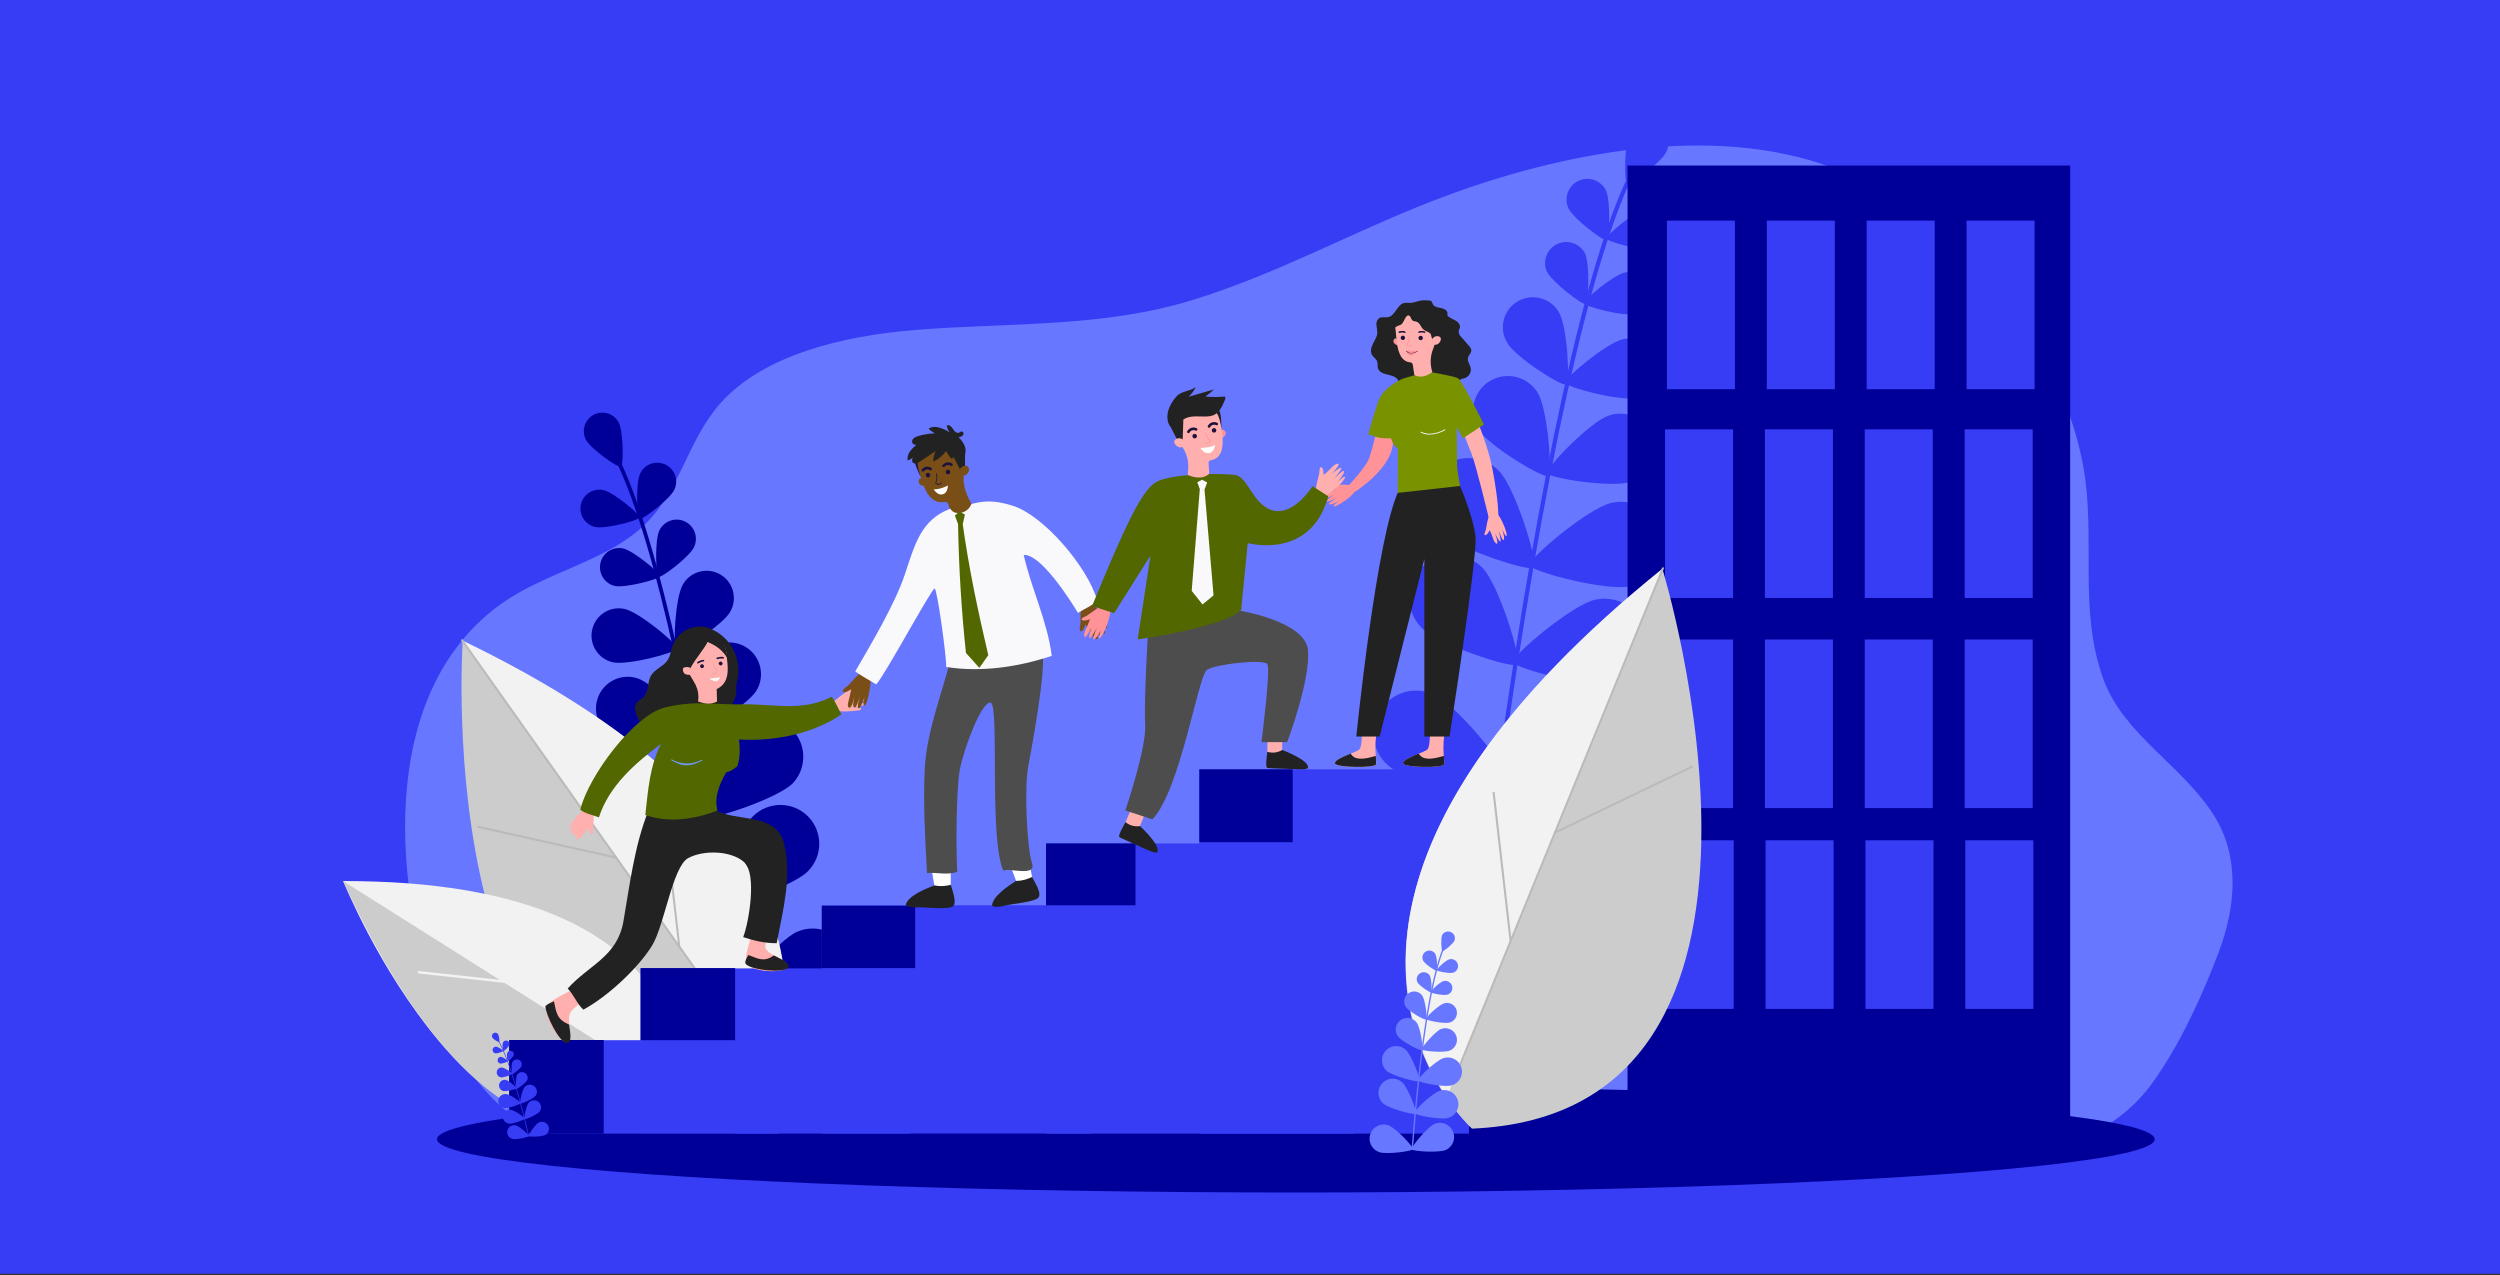
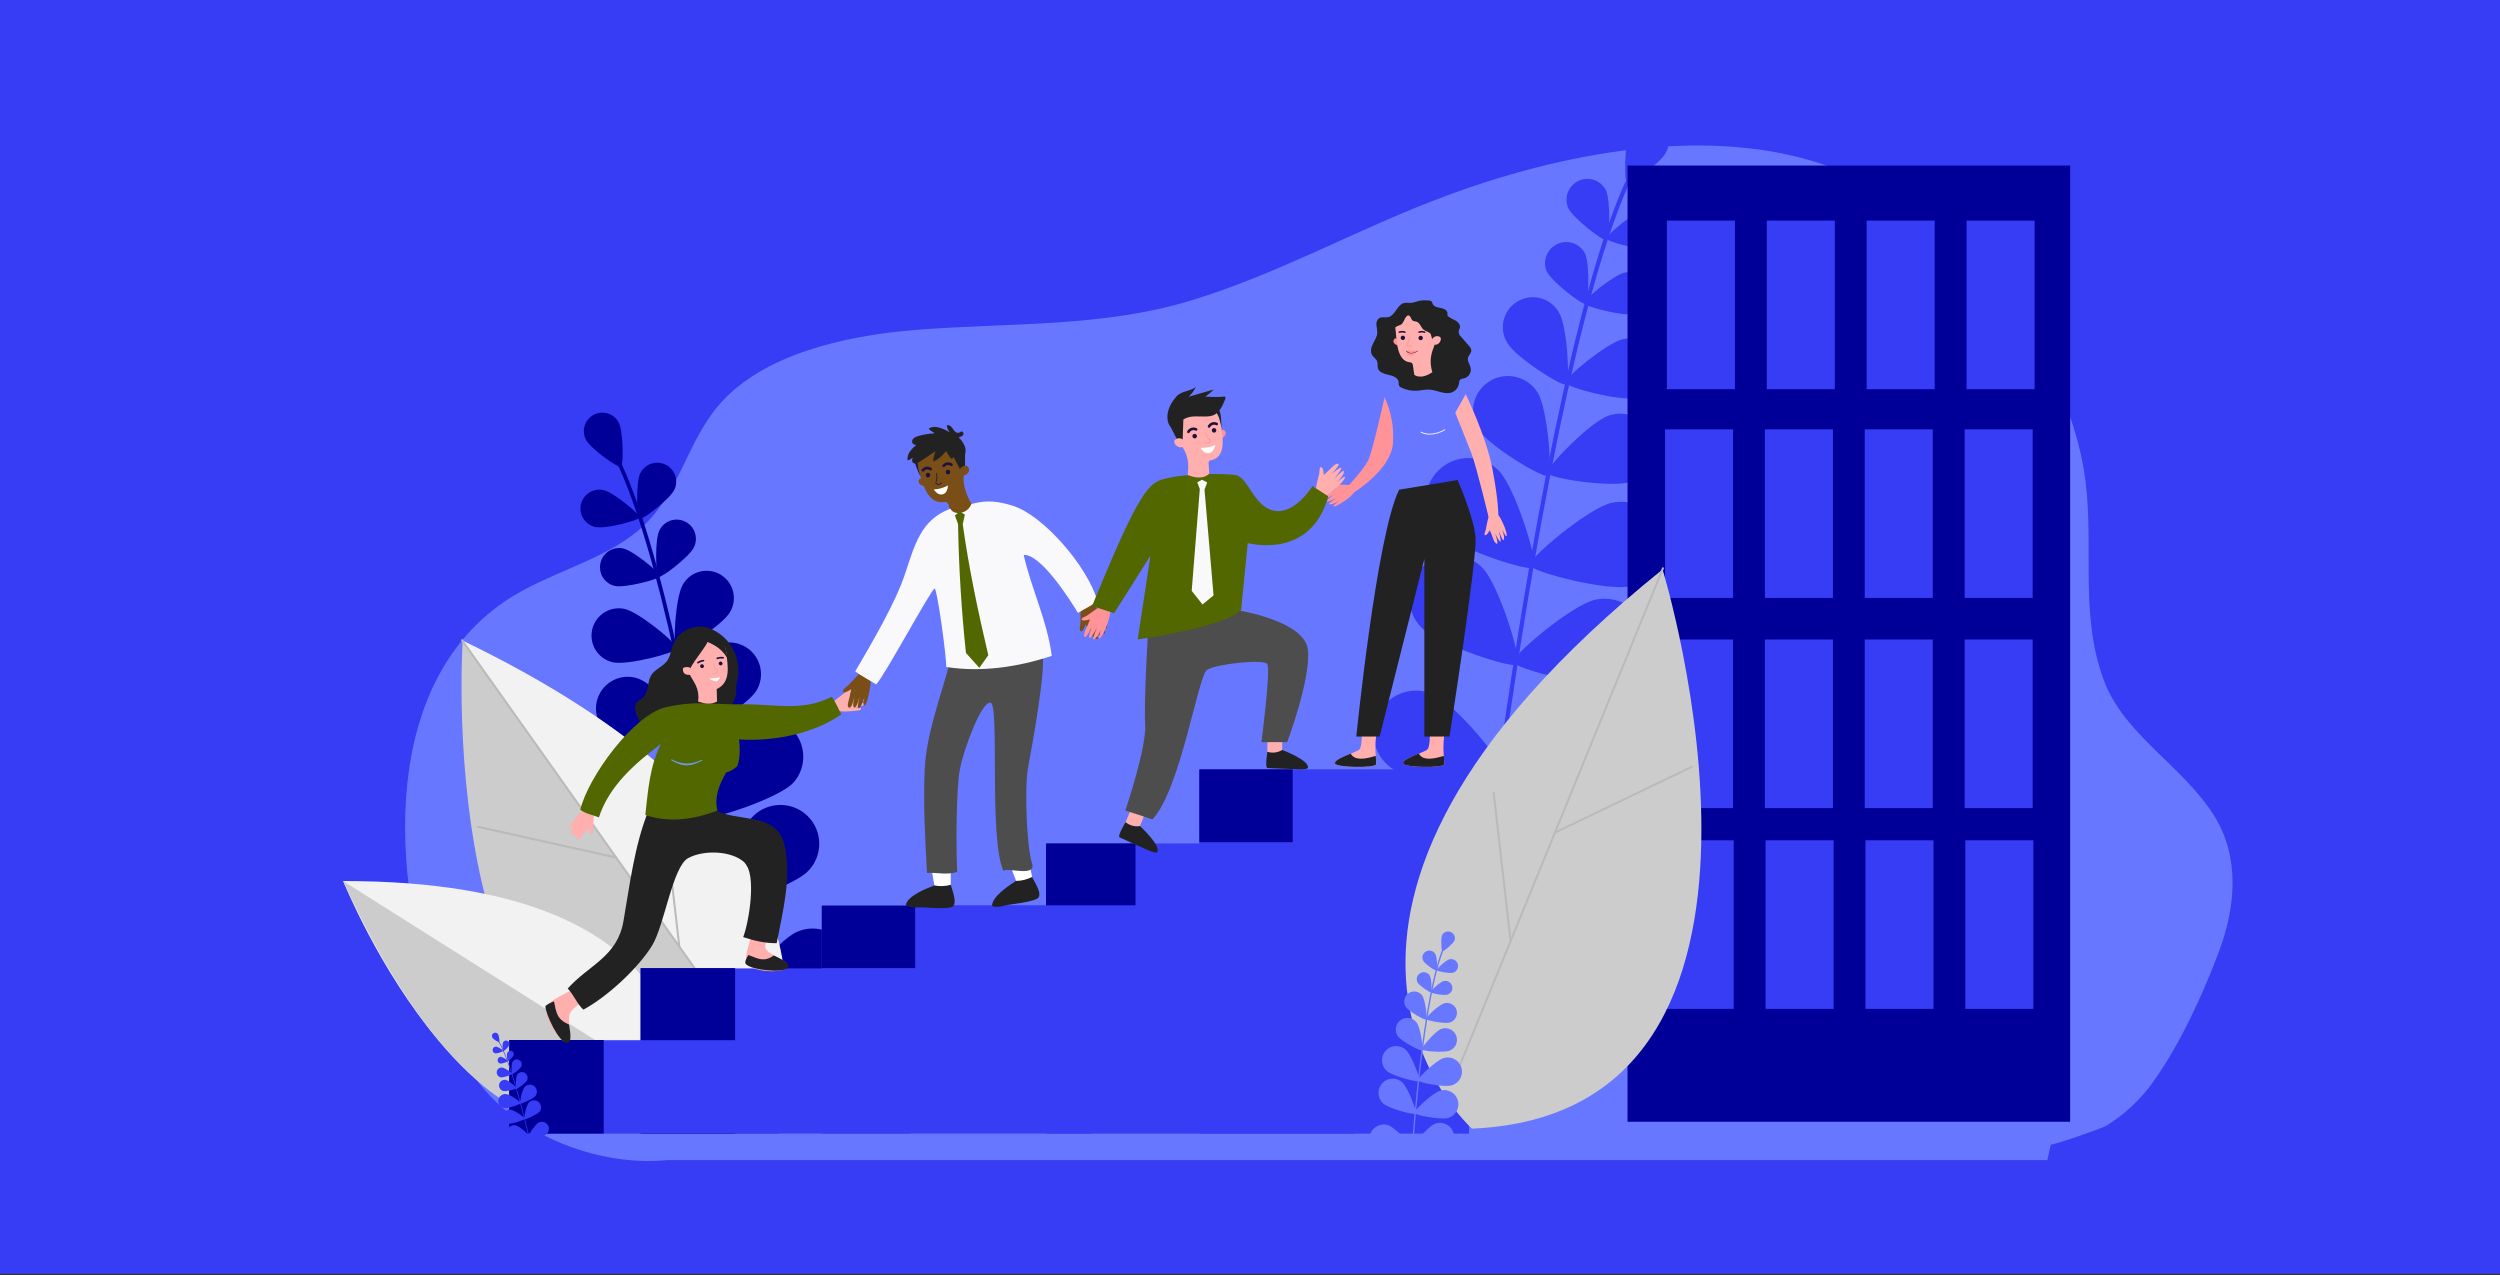
<svg xmlns="http://www.w3.org/2000/svg" version="1.1" x="0px" y="0px" viewBox="0 0 5000 2550.6" style="enable-background:new 0 0 5000 2550.6;" xml:space="preserve">
  <rect x="0" y="0" width="5000" height="2550.6" fill="#333333" stroke="none" />
  <style type="text/css">
	.st0{fill:#373CF5;}
	.st1{fill:#6877FF;}
	.st2{fill:#000099;}
	.st3{fill:#CCCCCC;}
	.st4{fill:#F2F2F2;}
	.st5{fill:#BABABA;}
	.st6{fill:#FF9398;}
	.st7{fill:#222222;}
	.st8{fill:#FFAFAD;}
	.st9{fill:#526700;}
	.st10{fill:#1E123D;}
	.st11{fill:#F9F9FB;}
	.st12{fill:#6E9AF4;}
	.st13{fill:#EDA2A2;}
	.st14{fill:#799200;}
	.st15{fill:#250537;}
	.st16{fill:#7A4F17;}
	.st17{fill:#FFFFFF;}
	.st18{fill:#4D4D4D;}
	.st19{display:none;}
	.st20{display:inline;}
	.st21{fill:none;stroke:#000000;stroke-width:6;stroke-linejoin:round;stroke-miterlimit:10;}
</style>
  <g id="Calque_3">
    <rect class="st0" width="5000" height="2547.5" />
    <g id="Calque_14">
      <path class="st1" d="M4101.6,2288.9c-0.8,3.6,101.3-31.7,110.8-37.3c36.6-22.5,68.4-52.1,93.4-87.1    c55.5-77.7,99.6-175.2,131.8-260.5c33.7-89.6,43-189.8-9.9-273.5c-62.4-98.9-179.4-160.8-220.1-270    c-51.8-139-15.4-284.5-40.8-426.1c-26.6-148.8-108.1-290.4-223.8-410c-78.9-81.5-176.6-155.3-297-195.7    c-248.2-83.2-554.1-15.3-784,74.4c-161.2,62.9-309.6,145.6-477.8,197.2c-180.2,55.3-364.6,44.4-553.6,59.6    c-147.9,11.9-304.5,51-389.4,146.2c-68.7,77-80.6,180.5-160.2,251c-72.7,64.5-188.1,88.9-271.1,145.4    c-266.4,181.1-219.9,601.7-125.4,832.7c28.3,69.1,66.5,137.7,131.6,189.5c81.2,64.7,203.5,106.9,318.7,95.5h2759.8L4101.6,2288.9z    " />
-       <ellipse class="st2" cx="2591.7" cy="2278.4" rx="1717.7" ry="106.6" />
      <path class="st2" d="M1473,2004.5h0.5c2-0.3,3.5-2.1,3.2-4.1c0,0,0-0.1,0-0.1c-75.3-538.1-160.1-922.9-238.7-1083.4    c-1.7-3.6-3-6.2-3.4-7.4c-0.7-2-2.8-3-4.8-2.4c-2,0.7-3,2.8-2.4,4.8c0,0,0,0,0,0c0.6,1.7,1.8,4.2,3.8,8.3    c78.2,159.8,162.7,543.8,238.1,1081.1C1469.8,2003.1,1471.2,2004.4,1473,2004.5z" />
      <path class="st2" d="M1171.9,879.5c9.4,18.1,64.9,57.2,70.1,54.3c5.2-2.9,4.9-70.6-4.5-88.7c-9.5-18.1-31.9-25.1-50-15.6    C1169.4,839.1,1162.4,861.4,1171.9,879.5z" />
      <path class="st2" d="M1280.4,947c-9.1,18.8-6.8,88.3-1.4,90.9c5.4,2.6,60.7-39.5,69.7-58.4c9-18.9,1-41.4-17.9-50.4    C1311.9,920.1,1289.3,928.1,1280.4,947L1280.4,947L1280.4,947z" />
      <path class="st2" d="M1190.5,1054c20.4,4.5,87.6-13.3,88.8-19.1c1.3-5.8-52.1-50.3-72.4-54.7c-20.4-4.5-40.6,8.4-45.1,28.8    C1157.3,1029.3,1170.2,1049.5,1190.5,1054L1190.5,1054z" />
      <path class="st2" d="M1404.5,1315c-18.4,29.8-27.2,146.1-18.7,151.4c8.4,5.3,108.4-54.9,126.8-84.7c18.4-29.8,9.1-69-20.7-87.4    C1462,1275.9,1422.9,1285.2,1404.5,1315L1404.5,1315L1404.5,1315z" />
      <path class="st2" d="M1235.2,1477.2c33.2,11.2,148.5-6.3,151.7-15.8c3.2-9.5-77.9-93.3-111.1-104.5c-33.2-11.3-69.3,6.6-80.5,39.8    s6.6,69.3,39.8,80.5H1235.2z" />
      <path class="st2" d="M1474.9,1457.5c-30,30.7-71.9,167.1-63.2,175.7c8.7,8.6,144.3-36.2,174.3-67c29.1-31.6,27.1-80.8-4.5-109.9    C1551.3,1428.4,1504.5,1428.9,1474.9,1457.5L1474.9,1457.5z" />
      <path class="st2" d="M1236.2,1667.4c41.8,9.5,180-26.4,182.7-38.4c2.7-12-106.5-103.7-148.4-113.2c-41.9-9.5-83.5,16.8-92.9,58.7    C1168.1,1616.4,1194.4,1658,1236.2,1667.4z" />
      <path class="st2" d="M1504.8,1633.8c-30,30.7-71.9,167.1-63.2,175.7s144.3-36.2,174.2-67c30.3-30.3,30.3-79.5,0-109.9    c-30.3-30.3-79.5-30.3-109.9,0C1505.6,1633,1505.2,1633.4,1504.8,1633.8z" />
      <path class="st2" d="M1266.2,1843.6c41.9,9.5,180-26.4,182.7-38.4c2.7-12-106.5-103.8-148.4-113.2c-41.9-9.5-83.5,16.8-92.9,58.7    C1198,1792.6,1224.3,1834.2,1266.2,1843.6L1266.2,1843.6z" />
      <path class="st2" d="M1594.7,1863.3c-39.6,16.9-130.1,127.1-125.3,138.4c4.8,11.3,147.2,21.3,186.6,4.5    c39.4-16.9,57.7-62.6,40.7-102.1c-16.9-39.4-62.6-57.7-102.1-40.7L1594.7,1863.3z" />
      <path class="st2" d="M1290,2017.1c40.4,14.6,181.9-3.8,186.1-15.3c4.2-11.5-92.7-116.3-133.1-130.7c-40.6-13.9-84.8,7.7-98.8,48.3    c-13.6,39.6,6.7,82.9,45.8,97.9L1290,2017.1z" />
      <path class="st2" d="M1318.5,1061.5c-9.1,19.2-6.9,89.7-1.4,92.3s61.7-40.1,70.8-59.3c9.3-19.1,1.4-42.1-17.7-51.4    c-19.1-9.3-42.1-1.4-51.4,17.7C1318.7,1061.1,1318.6,1061.3,1318.5,1061.5L1318.5,1061.5z" />
      <path class="st2" d="M1229.7,1171.9c20.7,4.5,89-13.6,90.3-19.4c1.3-5.8-53-51.1-73.7-55.6c-20.8-4.4-41.2,8.9-45.5,29.7    C1196.5,1147.1,1209.3,1167.2,1229.7,1171.9L1229.7,1171.9z" />
      <path class="st2" d="M1365.5,1169.6c-15.2,26.1-20.2,126.2-12.7,130.5s92-49.6,107.1-75.7c15.6-25.8,7.3-59.4-18.5-75    s-59.4-7.3-75,18.5C1366.1,1168.6,1365.8,1169.1,1365.5,1169.6z" />
      <path class="st2" d="M1225.9,1324.6c29.5,6.5,126.4-19.2,128.2-27.6s-75.2-72.4-104.7-79.1c-29.5-6.5-58.6,12.1-65.1,41.6    C1177.8,1288.9,1196.4,1318.1,1225.9,1324.6z" />
      <path class="st0" d="M3000,1543.4h-0.9c-2.2-0.3-3.7-2.3-3.5-4.5c83-591.6,176.2-1014.7,262.6-1190.9c1.9-3.9,3.3-6.7,3.8-8.2    c0.7-2.2,3.1-3.3,5.3-2.6c2.2,0.7,3.3,3.1,2.6,5.3l0,0c-1.2,3.1-2.6,6.1-4.2,9.1c-86,175.7-179,597.7-261.8,1188.6    C3003.4,1542,3001.8,1543.3,3000,1543.4z" />
      <path class="st0" d="M3331,306.5c-10.4,19.9-71.4,62.9-77,60c-5.6-3-5.4-77.6,4.9-97.5c8.9-20.7,32.9-30.1,53.6-21.2    c20.7,8.9,30.1,32.9,21.2,53.6C3332.9,303.1,3332,304.9,3331,306.5z" />
      <path class="st0" d="M3211.8,380.6c9.9,20.7,7.4,97.1,1.5,99.9c-5.9,2.8-66.7-43.4-76.6-64.1c-9.4-21,0-45.6,21-55    C3177.9,352.3,3201.8,360.7,3211.8,380.6L3211.8,380.6z" />
      <path class="st0" d="M3310.6,498.3c-22.4,4.9-96.3-14.6-97.7-21.1c-1.4-6.4,57.3-55,79.7-60.2c22.4-5,44.7,9.1,49.7,31.6    c5,22.4-9.1,44.7-31.6,49.7H3310.6z" />
      <path class="st0" d="M3075.3,785.2c20.2,32.8,30,160.7,20.6,166.5c-9.4,5.8-119.2-60.4-139.5-93.2c-20.2-32.8-10-75.8,22.8-96.1    C3012,742.2,3055,752.4,3075.3,785.2z" />
      <path class="st0" d="M3261.4,963.7c-36.5,12.4-163.3-7-166.8-17.4c-3.5-10.4,85.7-102.6,122.3-114.9c36.3-12.9,76.3,6,89.2,42.4    c12.9,36.3-6,76.3-42.4,89.2C3262.9,963.2,3262.2,963.5,3261.4,963.7L3261.4,963.7z" />
      <path class="st0" d="M2998,941.9c33,33.7,79,183.8,69.4,193.2c-9.6,9.4-158.5-39.9-191.6-73.7c-33-33.8-32.4-87.9,1.4-120.9    C2911,907.5,2965.1,908.1,2998,941.9L2998,941.9z" />
      <path class="st0" d="M3260.3,1172.6c-46.1,10.4-197.9-29.1-200.9-42.2s117.2-114.1,163-124.5c45.9-10.8,91.9,17.7,102.7,63.6    c10.8,45.9-17.7,91.9-63.6,102.7c-0.5,0.1-1,0.2-1.5,0.3L3260.3,1172.6z" />
      <path class="st0" d="M2965,1135.7c33,33.7,79.1,183.8,69.4,193.2c-9.6,9.4-158.5-39.9-191.6-73.7c-33-33.8-32.4-87.9,1.4-120.9    C2878,1101.3,2932.1,1101.9,2965,1135.7L2965,1135.7L2965,1135.7z" />
      <path class="st0" d="M3227.4,1366.4c-46,10.4-197.9-29.1-200.9-42.2c-3-13.1,117.2-114.1,163-124.5    c45.9-10.8,91.9,17.7,102.7,63.6c10.8,45.9-17.7,91.9-63.6,102.7c-0.5,0.1-1,0.2-1.5,0.3H3227.4z" />
      <path class="st0" d="M2866.2,1388.1c43.4,18.6,143.1,139.8,137.7,152.1s-161.8,23.5-205.2,4.9c-43.4-18.6-63.4-68.9-44.8-112.2    C2772.6,1389.5,2822.8,1369.5,2866.2,1388.1z" />
      <path class="st0" d="M3201.2,1557.2c-44.4,16.1-200-4.1-204.6-16.8c-4.6-12.6,102-127.8,146.4-143.9c44.6-15.4,93.2,8.3,108.6,53    C3266.7,1493.1,3244.3,1540.8,3201.2,1557.2z" />
      <path class="st0" d="M3169.9,506.5c10,21.1,7.5,98.7,1.5,101.5s-67.9-44.1-77.9-65.2c-9.1-21.5,1-46.3,22.6-55.4    c20.2-8.5,43.5-0.2,53.8,19.2V506.5z" />
      <path class="st0" d="M3267.4,627.9c-22.6,5-97.8-14.9-99.3-21.4s58.2-56.1,81-61.2c22.6-6,45.7,7.5,51.7,30.1    c6,22.6-7.5,45.7-30.1,51.7c-1.1,0.3-2.3,0.6-3.5,0.8L3267.4,627.9z" />
      <path class="st0" d="M3118.2,625.4c16.7,28.7,22.2,138.8,14,143.5c-8.2,4.8-101.2-54.3-117.7-83.2c-17.3-28.3-8.3-65.3,20-82.5    s65.3-8.3,82.5,20C3117.4,623.9,3117.8,624.6,3118.2,625.4L3118.2,625.4z" />
      <path class="st0" d="M3271.7,795.7c-32.4,7.2-139-21.1-141-30.3c-2-9.2,82.7-79.8,115.1-86.9c32.2-7.8,64.7,12,72.5,44.2    c7.8,32.2-12,64.7-44.2,72.5C3273.3,795.4,3272.5,795.6,3271.7,795.7L3271.7,795.7z" />
      <path class="st3" d="M1508.1,2217.6c0,0,345.1-487.6-582.7-935.1C925.4,1282.5,853.2,2340.9,1508.1,2217.6z" />
      <path class="st4" d="M924.3,1280.7l616.1,868.9C1597.5,2001.3,1646.2,1628.8,924.3,1280.7z" />
      <path class="st5" d="M1514.3,2114.9c-0.7,0-1.3-0.3-1.7-0.9l-590-832.2c-0.7-0.9-0.6-2.1,0.2-2.9s2.1-0.6,2.9,0.2    c0.1,0.1,0.2,0.2,0.2,0.3l590,832.1c0.7,0.9,0.4,2.2-0.5,2.8c0,0,0,0,0,0C1515.1,2114.7,1514.8,2114.9,1514.3,2114.9z" />
      <path class="st5" d="M1232.3,1717.2h-0.5l-276.6-61.6c-1.1-0.4-1.6-1.6-1.2-2.7c0.3-0.9,1.2-1.4,2.1-1.4l276.6,61.6    c1.1,0.2,1.8,1.3,1.6,2.4c0,0,0,0,0,0C1234.1,1716.6,1233.3,1717.2,1232.3,1717.2z" />
      <path class="st5" d="M1358.7,1895.4c-1,0-1.9-0.8-2-1.8l-31.9-276.2c-0.1-1.1,0.7-2.1,1.8-2.3c0,0,0,0,0,0    c1.1-0.1,2.1,0.7,2.3,1.8l31.7,276.2c0.2,1.1-0.6,2.1-1.7,2.3C1358.8,1895.4,1358.8,1895.4,1358.7,1895.4L1358.7,1895.4z" />
      <path class="st4" d="M1357.4,2185.4c0,0,70.7-424.3-671.1-423.3C686.3,1762.2,971.5,2470.9,1357.4,2185.4z" />
      <path class="st3" d="M686.3,1762.2l671.1,423.3C1357.4,2185.4,1031.6,2513.9,686.3,1762.2z" />
-       <path class="st4" d="M837.4,1947.1h0.3l182,19.9c1.3,0.2,2.6-0.8,2.7-2.1c0,0,0-0.1,0-0.1c0.1-1.4-0.9-2.6-2.2-2.8l-182-20    c-1.4-0.2-2.7,0.7-2.9,2C835.1,1945.5,836,1946.8,837.4,1947.1L837.4,1947.1z" />
      <path class="st4" d="M1042.7,2140.5h0.6l242.3,2.1c1.4,0,2.5-1.1,2.5-2.5c0-1.4-1.1-2.5-2.4-2.5c0,0,0,0,0,0l-242.3-2.1    c-1.4,0-2.5,1.1-2.5,2.4c0,0,0,0,0,0C1040.8,2139.1,1041.6,2140.2,1042.7,2140.5z" />
      <rect x="1281.2" y="1936.8" class="st0" width="539.3" height="330.3" />
      <rect x="1643.6" y="1810.5" class="st0" width="539.3" height="456.6" />
      <rect x="2092.1" y="1686.9" class="st0" width="615.4" height="580.3" />
      <rect x="2398.7" y="1538.7" class="st0" width="539.3" height="728.5" />
      <rect x="2398.7" y="1538.7" class="st2" width="186.7" height="145.7" />
      <rect x="2092.1" y="1686.9" class="st2" width="178.9" height="123.7" />
      <rect x="1643.6" y="1811.6" class="st2" width="186.7" height="124.6" />
      <rect x="1281.2" y="1936.2" class="st2" width="189" height="331" />
      <rect x="1018.4" y="2080.4" class="st0" width="539.3" height="186.8" />
      <rect x="1018.4" y="2080" class="st2" width="189" height="187.2" />
      <path class="st6" d="M1394.5,1515.2c3.3-0.7,5.6-3.6,5.6-6.9c0-0.4-0.1-0.7-0.4-1c-3-3.4-4.8-7.6-5.2-12.1    c0.1-0.8-0.4-1.5-1.1-1.6c-0.8-0.1-1.5,0.4-1.6,1.1c0,0.2,0,0.3,0,0.5c0.3,5,2.3,9.8,5.6,13.6c0,1.1-1,3.7-5.4,3.9    c-0.7,0-1.3,0.7-1.3,1.4c0,0,0,0,0,0c0,0.8,0.7,1.3,1.4,1.3C1392.9,1515.6,1393.7,1515.4,1394.5,1515.2z" />
      <g>
        <path class="st7" d="M1346.3,1289c-4.9,11.9-5.2,24.2-13,33.9c-9.4,11.6-24.7,16-31.7,29c-7,13-4,27.9-12.5,40     c-4.5,6.4-12.8,8.1-16.9,15.1c-1.8,3-2.9,5.6-2.2,9.7c4.9,26.2,11,32.9,37.1,39.4c26.6-2.6,47.7-20.8,73.7-25.2     c13.8-2.4,27.9,2.4,41.8,1.8c27.7-5.3,44.6-17.9,50.1-46.5c-0.3-5.1-0.4-10.1-0.3-15.2c0.9-4.7,1.9-9.2,3.2-13.8     c7.2-44.8-16.6-85.7-59.1-101.7c-3.4-1.3-6.7-2.1-10.4-2.3C1379.5,1251.7,1356.5,1264.2,1346.3,1289z" />
        <path class="st8" d="M1187.9,1626.1c-0.2,9.3-1,18.1-1.9,27.5c-0.3,3.4,2.8,13.7-2.5,14.4c-5.3,0.7-5.6-8.4-6.6-11.9     c-3.7,3.8-8.8,10.5-11.7,14.2c-2.9,3.7-7,11.7-11.3,7.5c-4.3-4.2,5.8-14.4,8.7-17.4c-3,2.5-9.2,14.6-14.2,10.7     c-5-3.9,6-15.5,8.8-18.6c-3.9,3.9-8.3,13.1-13.9,14.2c-5.6,1.1-1.1-6,0.6-9.1c1.1-2.1,4.9-8.8,7.3-11c-3.8,3.8-7.6,7.5-11.7,11.5     c-0.3-7.4-1.7-4.4,4.2-12.5c6-8.2,18.8-24.4,29.8-30.2C1178.9,1618.2,1183.1,1622.5,1187.9,1626.1z" />
        <path class="st8" d="M1666.6,1403.4c6.5-5,17.4-13.8,23-17.9c5.6-4.1,8.5-11.8,14-9.5c5.5,2.3-3,10.4-4.3,13     c5,0.3,13-0.8,17.5-1.4c4.5-0.6,12.9-3,12.4,3.1c-0.4,6.1-13.8,5.8-18.2,6c3.6,0.3,16.3-3.4,16.6,2.9c0.3,6.3-14.7,6.5-19.1,6.8     c5.3,0.1,14.6-3.1,19,0.2s-3.5,5-6.9,5.9c-2.2,0.6-9.4,2.7-12.4,2.4c2.9,1.5,12-2.6,13.6,1.4s-3.2,4.5-10.7,5.2     c-7.5,0.7-30,3.7-39.7-1.7C1668.7,1414.5,1667.7,1409.2,1666.6,1403.4z" />
        <path class="st8" d="M1549.1,1836.4c-8.1,9.7-21.4,51.3-18,59.9c6.1,15.3,49.4,24.9,43.7,38s-78.8,11-82.4-11.2     c-3.5-22.2,16.7-54.3,13.1-80.8C1520.1,1838.2,1534.5,1836.7,1549.1,1836.4z" />
        <path class="st7" d="M1496.8,1910c-2.3,3.9-8.6,13.7-5.3,17.9c9.5,11.9,76.2,19.5,84.6,7.1c6.2-9.2-22.8-20.9-28.3-24.1     C1527.7,1924.7,1517.4,1917.7,1496.8,1910z" />
        <path class="st8" d="M1186.1,1996c-14.4-0.8-40.9,20.7-45.5,29.2c-8.1,15.2,6.9,56.8-7.2,59.1c-14,2.4-52.5-59-37.3-75.3     c15.3-16.3,49-26.3,67.5-41.9C1172.8,1975.7,1179.9,1985.1,1186.1,1996z" />
        <path class="st7" d="M1107.9,2002.6c-6,2.8-11.9,4.9-17.1,9.4c-0.5,14.5,27.2,74,43.3,73.9c11.9-0.1,4.7-30,4-36.7     C1113.8,2038.4,1112.8,2026.5,1107.9,2002.6z" />
        <path class="st7" d="M1427.2,1618.4c44.2,27.1,124.8,4.4,141,69.2c16.2,64.8-2.6,134.5-14.8,198.8c-23.2,0.2-45.3-4.9-67-12.2     c11.4-29.3,27.8-126.4,2.1-149.7c-25.6-23.3-81.2-25.2-112.3-8.2c-31.1,17.1-47.3,134.5-72,174.8     c-27.5,44.8-89.2,102.3-137.5,128.2c-12.9-11.8-19.3-30-31.3-42.2c42.2-47.3,99-63.2,111.4-134.2s22.1-152.5,50-221.3     C1340.2,1616.7,1383.7,1625,1427.2,1618.4z" />
        <path class="st9" d="M1663.6,1393.4c8,11.5,12.7,23.5,19.2,35.3c-57.4,39.7-135.9,54.4-204.7,50.2c1.8,18.5,2.6,35.3-3.3,53.1     c-6.7,6.4-13.6,10.4-22.5,12.9c-13.5,23.8-24.3,48.6-17.4,76.3c-46.3,17.5-96.6,25.2-144.3,8.8c5.5-48.5,8.7-98.2,31.5-142.4     c-51.5,38.7-103.9,83.9-124.3,147.2c-12.3-5.1-27.5-7.3-37.2-15.4c15.6-65.8,107.2-190.3,170.6-204.8c63.4-14.5,93.7-4.8,154.2-6     C1545.8,1407.5,1604.2,1424.3,1663.6,1393.4z" />
        <path class="st8" d="M1401.3,1259.5c-22.8,6.5-36.3,20.9-38.8,44.8c-0.8,7.5,2.1,14.3,4.8,21.1c5.4,13.3,12.9,25.4,20.2,37.6     c6.2,10.2,9.2,19.3,9.4,31.4c0.1,2.5-0.6,6.1-0.7,8.7c13.6,4.4,24.7,6.6,37.9,0c-0.1-8.3-0.3-16.6-0.7-24.9c0,0,0,0,0,0     c28.9-13.6,22.1-45.8,19.4-71.7c-0.1-0.7-0.2-0.4,0,0c-2.3-10,3.3,11.5-1.3-7.4c-4.5-18.9-23.8-42.1-47.1-38.9     C1403.6,1260.2,1402.4,1259.2,1401.3,1259.5z" />
        <path class="st7" d="M1401,1305.8c-8.1,10.8-14.2,19.9-21.1,31.9c-0.8,1.3-4.4,7.7-2.7,10.2c-7.3-6.3-12.8-13.5-17.6-21.9     c-9.5-27.7-5-47.3,19.8-63.7c5.7-3.8,10.8-4.7,17.2-4.8c17.4-0.1,32.6,3.5,44.2,17.1c10.9,12.8,11.2,28.8,15.4,44.3     c-9.9-17.7-22.6-27.3-41.2-35c-0.7,3.2-7.3,12.3-8.3,13.8C1404,1301.7,1402.8,1303.4,1401,1305.8z" />
        <path class="st8" d="M1381.6,1337.4c-0.5-0.8-2.1-2.4-3.6-2.8c-4.3-1-8.2-0.9-12.1,1.7c-1.1,12.3,6.9,14.8,17.7,12.6     C1384.5,1344.4,1384,1341.6,1381.6,1337.4z" />
        <path class="st10" d="M1445.3,1327.3c-0.5-2.3-1.5-3.5-3.8-4.3c0,0-0.1,0-0.1,0c-2.2,0.3-3.5,1.5-4,3.6c-0.5,2.1,2,3.6,3.2,4.1     c1.2,0.5,0.4-0.1,0.6,0.2C1443.5,1330.5,1444.7,1329.6,1445.3,1327.3C1445.3,1327.3,1445.3,1327.3,1445.3,1327.3z" />
        <path class="st10" d="M1407.9,1332.6c0-2.3-1.3-3.9-3.7-4.1s-3.5,1.4-4.1,3.5c0,0-0.2-0.2,0.1,0.8c0.3,0.9,1.7,3.8,3.7,3.5     S1407.9,1334.9,1407.9,1332.6z" />
        <path class="st10" d="M1395.8,1327c-0.4,0-0.9-0.2-1.2-0.6c-0.5-0.8-0.5-1.5,0-2.2c0,0,0-0.1,0.1-0.1c3.8-2.5,7.6-4,12.2-4.4     c0.9-0.1,1.5,0.7,1.7,1.4c0.2,0.7,0.2-0.4,0,0.3c-0.1,0.8-0.6,1.4-1.5,1.5c-3.7,0.5-6.9,1.7-10.1,3.8     C1396.6,1326.9,1396.3,1327,1395.8,1327z" />
        <path class="st10" d="M1434.2,1318.4c-0.4-0.1-0.8-0.5-1.1-0.8c-0.5-0.6-0.1-1.7,0.3-2.1c0.4-0.4,0.1-0.2,0.2-0.2     c4.4-1.5,8.4-2.1,13.1-1.3c0.9,0.1,1.3,1,1.3,1.8c0,0,0,0.1,0,0.1c-0.4,0.8-1,1.3-1.9,1.2c-3.8-0.4-7.1-0.2-10.8,1.1     C1435,1318.4,1434.7,1318.5,1434.2,1318.4z" />
        <path class="st11" d="M1440.4,1354.6c-7.3,0.9-14.6,1.8-21.9,2.7c4.4,2.8,8.8,4.6,13.9,5.6     C1436.5,1361.1,1438.7,1358.7,1440.4,1354.6z" />
        <path class="st12" d="M1373.1,1530.6c-11.5,0-20.6-4.7-30.5-10c-0.5-0.3-0.5-1-0.2-1.4s0.9-0.5,1.4-0.3c0,0,0,0,0,0     c20.8,10.8,38.3,10.7,59.5,0.8c0.5-0.3,1-0.1,1.3,0.3s0.3,1-0.2,1.2C1394.3,1526.2,1384.5,1530.7,1373.1,1530.6z" />
        <path class="st13" d="M1434.2,1345.6c0.8-0.7,1.5-1.3,1.5-2.6c-0.1-1.3-1-2.3-1.9-3.3c-3.4-3.9-5.4-8.1-6.3-13.2c0,0,0,0,0,0     c-0.1-0.4-0.5-0.7-0.9-0.7c-0.4,0.1-0.7,0.4-0.6,0.9c1,5.5,3.1,9.9,6.7,14.1c0.6,0.7,1.2,1.3,1.5,2.2c-0.2,0.6-0.5,1.1-1.1,1.5     c-2.8,2.1-5.4,2.5-8.7,1.3c0,0,0,0,0,0c-0.4-0.2-0.8-0.1-1,0.3c-0.2,0.4-0.1,0.9,0.3,1c2.8,1.1,5.3,1.3,8.1,0.2     C1432.8,1346.9,1433.5,1346.4,1434.2,1345.6z" />
      </g>
      <g>
        <path class="st7" d="M2857.3,601c1.9-0.2,3.7,0.3,5.3,1.3c1.7,1.4,1.9,3.8,2.9,5.8c2.6,5.7,10,6.8,16.1,7.9s13.5,4.6,13.4,10.8     c-0.2,1.4-0.2,2.8,0,4.1c0.4,0.8,0.9,1.6,1.7,2.2c4.7,3.2,9.6,6,14.9,8.3c4.9,2.9,9.4,8.3,8.3,13.7c-0.6,2.6-2.3,4.9-2.6,7.6     c0.1,4.3,1.9,8.4,5.2,11.2l15.6,18c2.4,2.2,3.9,5.1,4.5,8.3c0.5,5.7-5.4,10-6.7,15.6c-1.6,6.9,4.1,13.2,5.5,20     c1.8,9.6-4.4,19-13.9,21.1c-2.2,0.1-4.3,0.7-6.2,1.7c-2.9,2-3,6.1-3.6,9.6c-1.6,7.6-6.9,13.8-14.1,16.6c-14,5.2-29-4.4-43.8-5.5     c-9.1-0.7-18.1,1.8-27.2,2.2c-10.7,0.5-21.3-1.9-30.8-6.8c-1.1-0.5-2.1-1.2-2.9-2.1c-1.9-2.3-1.2-5.6-1.6-8.6     c-1.2-8.7-11.4-12.4-20-14.3c-8.6-1.9-18.9-4.6-21.4-13c-1.3-4.5,0-9.4-1.5-13.8c-1.9-5.3-7.6-8.3-10.4-13.2     c-3.9-6.8-1.5-15.4,2-22.4c3.5-7,8.3-13.8,8.6-21.6c-0.2-5.2-0.8-10.3-1.7-15.4c-0.8-5.2,1.1-10.5,5.2-13.9     c5.3-3.4,12.4-0.9,18.5-2.2c14.4-3.3,17.9-25.9,32.4-28.4c2.9-0.3,5.8-0.3,8.7,0c7.7,0.4,13.6-2.3,20.7-4.1     C2844.6,600.5,2851,600.3,2857.3,601z" />
        <path class="st8" d="M2858.7,1447.7c0,0,4.4,47.2-5.3,52.4c-17.5,9.5-49.7,18.5-47.1,26.9c2.6,8.4,79.7,9.3,81.9,1.7     c2.2-7.6-6.2-30.8,3.3-75.9L2858.7,1447.7z" />
        <path class="st7" d="M2887.6,1511.8c0.9,5.6,1.1,11.3,0.6,16.9c-2.2,7.6-79.3,6.6-81.9-1.7c-1.9-6.2,15.1-13,31.3-19.8     C2841.4,1513.7,2849.5,1523.7,2887.6,1511.8z" />
        <path class="st8" d="M2722.6,1447.7c0,0,4.4,47.2-5.3,52.4c-17.5,9.5-49.7,18.5-47.1,26.9c2.6,8.4,79.7,9.3,81.9,1.7     c2.2-7.6-6.2-30.8,3.3-75.9L2722.6,1447.7z" />
        <path class="st7" d="M2751.4,1511.8c0.9,5.6,1.1,11.3,0.6,16.9c-2.2,7.6-79.3,6.6-81.9-1.7c-1.9-6.2,15.1-13,31.3-19.8     C2705.3,1513.7,2713.3,1523.7,2751.4,1511.8z" />
        <path class="st8" d="M2931.4,788.5c0,0,40.4,82.2,53.2,148.2s12.1,94.2,12.1,94.2l-19.5,3.4c0,0-24.8-103-34.4-127.9     c-9.5-24.9-32.3-80.8-32.3-80.8L2931.4,788.5z" />
        <path class="st6" d="M2699.9,970.1c-8.3-0.8-16.6-1-24.8-0.6c-6.7,0.9-13.8-3.2-14.7,0.6c-0.8,3.8,11.7,7.3,11.7,7.3     s-11.3,7.8-15.1,9.7c-3.8,1.9-9.9,7-8.7,9.9s18.9-7.4,18.9-7.4s-14.1,10.1-13.6,13.1s20.4-7.4,20.4-7.4s-15.6,10.1-16.1,11.9     s1.8,2.6,8.3,0.4c4.3-1.6,8.5-3.6,12.4-6.1c0,0-10.4,7.9-11.3,9.3c-0.9,1.4-1.2,4.1,7.9-0.3c9.1-4.5,27.3-16.8,33.8-26.8     L2699.9,970.1z" />
        <path class="st8" d="M2977.8,1031.6c-2.4,7.9-4.2,16-5.5,24.2c-0.5,6.7-5.8,13-2.2,14.5s9.4-10,9.4-10s5.5,12.4,6.6,16.6     s4.9,11,8,10.4c3.1-0.6-3.6-20-3.6-20s7.2,15.8,10.1,15.9c2.9,0.1-3.2-21.4-3.2-21.4s6.8,17.2,8.6,18.1c1.7,0.9,2.9-1.2,1.9-7.9     c-0.7-4.5-2-9-3.6-13.3c0,0,5.8,11.8,6.9,12.9c1.2,1.2,3.6,1.9,1.2-7.8c-2.4-9.8-11.2-30-19.6-38.4L2977.8,1031.6z" />
        <path class="st6" d="M2769.1,794.6c0,0-24,108.4-32.6,125.9s-37.9,49.1-37.9,49.1l9.8,14.9c0,0,73.5-45.1,77.5-97.6     C2788.3,855.2,2782.5,823.4,2769.1,794.6z" />
        <path class="st7" d="M2915.2,960.1c0,0,32.3,73.2,35.9,114.4s-52.1,398.5-52.1,398.5h-50.3v-355.2l-89.4,355.2h-46.7     c0,0,41-405.6,85.8-493.7L2915.2,960.1z" />
-         <path class="st14" d="M2795.4,985.8l124.8-13.9c0,0-5.9-31.2-5.9-38.9c0-7.7-0.9-78.6-0.9-78.6l12.4,22.1l42.2-27.5     c0,0-43.9-87.9-51.9-92.5c-8.1-4.6-62.1-13.5-62.1-13.5l-48.5,14.4c0,0-37.7,16.1-47.6,42.2c-9.9,26-21.4,69.2-21.4,69.2     l18.8,5.8c4.2,1.3,8.6,1.9,13,1.9h13.6c0,0,5.8,17.5,13.9,19.7L2795.4,985.8z" />
        <path class="st6" d="M2795.7,679.7c0,0-4.1-4.8-6.7-2.2c-6.2,6.5,1.9,12.4,6.8,13.4L2795.7,679.7z" />
        <path class="st8" d="M2791.2,660.4L2791.2,660.4c0-0.5,0-1.1-0.3-1.7c-3.5-23.8,13-46,36.8-49.5c23.8-3.5,46,13,49.5,36.8     c0.9,6,0.5,12.1-1.1,17.9c-2.3,11.3-5.5,22.3-9.5,33.1c-6,14.4-6.9,30.5-2.4,45.5l0.5,1.8c-23.2,16.3-36.1,5.4-36.1,5.4l-3-20.2     c-0.4-2.6-2.5-4.6-5.2-4.8C2791.9,722.9,2793.3,674.5,2791.2,660.4z" />
        <path class="st6" d="M2813,702.4c0,0,3.2-2.3,5.1-1.8c1.3,0.5,2.4,1.6,3,2.9c0.7-1.3,2-2.2,3.5-2.3c3,0.3,6,0.9,8.9,1.8     c0,0-6.1,9.9-13.1,8.3c-4-0.9-6.9-4.2-7.3-8.3L2813,702.4z" />
        <path class="st10" d="M2837,676.6c-0.4-2.4,1.3-4.7,3.7-5c2.4-0.4,4.7,1.3,5,3.7s-1.3,4.7-3.7,5     C2839.6,680.7,2837.3,679,2837,676.6z" />
        <path class="st10" d="M2801.4,676.3c-0.4-2.4,1.3-4.7,3.7-5s4.7,1.3,5,3.7c0.4,2.4-1.3,4.7-3.7,5     C2804.1,680.4,2801.8,678.8,2801.4,676.3C2801.4,676.4,2801.4,676.3,2801.4,676.3z" />
        <path class="st15" d="M2819.5,706.5c5.6,0.7,11.3-0.8,15.9-4.1c0.2-0.2,0.2-0.5,0-0.7c0,0,0,0,0,0c-0.2-0.2-0.5-0.2-0.7,0     c-0.5,0.4-12.7,9.6-21.7,0c-0.2-0.2-0.6-0.2-0.8,0c-0.2,0.2-0.2,0.5,0,0.7C2814.2,704.5,2816.7,705.9,2819.5,706.5z" />
        <path class="st10" d="M2849.8,665.9c0.4-0.1,0.8-0.4,1-0.9c0.3-0.8,0-1.7-0.8-2c0,0,0,0,0,0c-4-1.5-8.4-1.6-12.4-0.2     c-0.8,0.3-1.2,1.2-1,2c0.3,0.8,1.2,1.2,2,1c3.3-1.2,6.9-1.2,10.3,0C2849.1,665.8,2849.5,665.9,2849.8,665.9z" />
        <path class="st10" d="M2810.2,665.9c0.4-0.1,0.8-0.4,1-0.9c0.3-0.8,0-1.7-0.8-2.1c-4-1.4-8.4-1.4-12.4,0c-0.8,0.3-1.2,1.2-1,2     c0.3,0.8,1.2,1.3,2,1c3.3-1.2,6.9-1.2,10.3,0C2809.6,666,2809.9,666,2810.2,665.9z" />
        <path class="st6" d="M2821.4,692.8c0.9-0.3,1.7-0.7,2.4-1.2c0.3-0.3,0.3-0.8,0-1.1c-0.3-0.3-0.8-0.3-1.1,0c0,0,0,0,0,0     c-2.1,1.6-5,1.6-7.1,0c-0.7-0.5-1-0.9-1-1c0.2-0.7,0.5-1.3,1-1.9c2.7-3.6,4-8,3.7-12.4c0.1-0.4-0.1-0.9-0.5-1c-0.1,0-0.2,0-0.3,0     c-0.4,0-0.8,0.4-0.8,0.8c0.3,4.2-0.9,8.3-3.4,11.6c-0.8,0.8-1.2,1.9-1.2,3c0.3,0.9,0.9,1.6,1.7,2     C2816.7,693,2819.1,693.5,2821.4,692.8z" />
        <path class="st7" d="M2863.5,675.6c-0.9-2.1-0.8-4.6-1.7-6.6c-2.4-5.3-9.7-5.8-14.3-9.4c-5.7-4.4-7.2-13.5-13.9-16     c-3-1.2-6.6-0.8-9-2.9c-1.5-1.8-2.6-3.8-3.3-6c-1-2.1-2.9-4.1-5.1-3.9c-1,0.2-2,0.7-2.7,1.5c-5.1,4.8-5.8,13.5-11.8,17.1     c-2,1-4.1,1.8-6.3,2.4c-5.9,2.4-10.2,7.6-11.4,13.8c-4.2-3.5-5.5-9.4-3.4-14.4c2.3-4.8,4.9-9.5,7.9-14c2.5-4.7,3.9-9.9,6.2-14.7     c2.1-5,6-8.9,11.1-11c4.4-0.7,8.8-1.1,13.2-1.1c3.8-0.9,7.4-2,11.1-3.4c11-3.2,22.9-0.8,31.9,6.3c3,2.6,5.8,5.5,8.3,8.5     l17.5,20.1c3,3,5.4,6.7,6.8,10.7c1.9,7-1.5,14.2-4.9,20.7c-1.7,3.1-3.7,6.6-7.2,7.4C2875.9,682.1,2866.7,683.2,2863.5,675.6z" />
        <path class="st8" d="M2864.8,678c0.5-1.5,1.5-2.8,2.9-3.6c3.5-2.6,8.2-2.9,12-0.7c6.1,4.5-2.4,20.1-14,14.7     C2865.6,688.5,2862.2,686,2864.8,678z" />
        <path class="st4" d="M2859.3,869.3c-6.1,0-12.2-1.4-17.6-4.1c-0.5-0.3-0.6-0.8-0.4-1.3c0.3-0.5,0.8-0.6,1.3-0.4     c21.1,10.8,46.4-4.6,46.6-4.7c0.4-0.3,1-0.2,1.3,0.3c0,0,0,0,0,0c0.2,0.4,0.1,1-0.3,1.3C2880.7,865.8,2870.2,868.9,2859.3,869.3z     " />
      </g>
      <g>
        <path class="st16" d="M1721,1344.9c-7.7,8-15.4,15.7-22.9,24.1c-1.9,2.9-15.3,10.3-12,14.2s13-2.8,16.3-4.6     c-0.8,5.9-3.4,16.5-4.8,21.4c-1.4,4.9-4.1,14.7,1.1,15.5c5.2,0.9,9-18.4,10-22.2c0,3.8-5.1,20.1-0.2,21.7     c5,1.6,10.1-19.6,11.2-23.3c-0.7,5.6-5.6,18.7-3.5,23.6c2.1,4.9,6.4-4.5,7.6-7.3c0.9-1.9,4.9-12.2,5.2-15.5     c0.3,4-3.2,13.9-1.5,17.4c1.7,3.5,4.7-1,7.2-9.5s9.6-39.7,5.7-53.1C1734.4,1345.8,1727.5,1345.8,1721,1344.9z" />
        <path class="st16" d="M2162.1,1211.4c-1,11-1.3,21.8-1.1,32.9c0.5,3.5-4.3,17.3,0.8,18.1c5.1,0.8,7.7-9.9,9-13.6     c3.4,5,9.2,14,11.8,18.5c2.6,4.5,7.7,13.3,12.1,10.5c4.4-2.8-6.8-19.1-8.7-22.3c2.7,3.5,11.1,17,15.5,16     c4.5-1.1-7.4-21.3-8.5-23.9c3.6,4.7,9.5,17,14.5,19.2c5,2.1,1.5-7.1,0.4-10c-0.8-2-5.3-11.8-7.3-14.5c3,2.8,7.6,12.3,11.4,13.6     c3.9,1.3,2.9-3.1-1.4-11.1s-20.6-35.5-31.8-43.8C2173,1203.9,2167.8,1208.1,2162.1,1211.4z" />
        <path class="st17" d="M1868.7,1770.9c-3.2-18.8-6.3-37.7-9.6-56.5c14.2-1.6,28.3-3.3,42.4-5c0.1,21.5-0.1,43,0,64.5     C1890.4,1776,1878.7,1777,1868.7,1770.9z" />
        <path class="st7" d="M1901.9,1769.6c-11.5,2.9-21.8,3.5-33.2,1.3c-16.2,6.1-53.3,20.7-57.2,38.9c4.6,4.6,14,5.5,26.5,5     c12.5-0.6,49.8,4.1,64.8-0.5C1917.8,1809.7,1902.4,1776.5,1901.9,1769.6z" />
        <path class="st17" d="M2032.2,1761.8c-7.1-18-13.5-36.4-20.5-54.6c13.5-4.5,27-9.2,40.4-13.8c4.4,21.5,8.4,43.2,13,64.7     C2054.6,1762.4,2043.3,1765.9,2032.2,1761.8z" />
        <path class="st7" d="M2064.4,1753.8c-10.7,5.2-20.6,8-32.4,8c-14.5,9.4-47.8,31.3-47.9,49.8c5.5,3.5,14.8,2.5,26.9-0.6     c12.1-3.1,49.3-6.1,63.1-13.5C2088.1,1790.1,2066.3,1760.4,2064.4,1753.8z" />
        <path class="st18" d="M1899.3,1326.6c-18.7,68.4-46.4,142.3-49.8,210.6c-3.3,68.3,0.7,140.2,4.5,208.8     c20.4-1.6,39.5,4.8,60.4-2.2c-2.5-50.7-2.1-168.2,5.7-207c7.8-38.8,42.8-134.8,61.1-131.5c18.3,3.3-3.9,275.2,26,337.2     c1.6-10,67.1,13.7,56.9-15.9c-10.2-29.6-15.8-149.8-7.8-192.6c8-42.8,37.3-201.5,28-230.2     C2075.1,1275.3,1924.1,1332.6,1899.3,1326.6z" />
        <path class="st11" d="M1900,1017.7c48.8-7.9,65.9-25.2,126.2-6c60.3,19.2,148.3,120.3,168.4,189.4c-9.2,9.9-26.1,16.6-38.7,24.7     c-16.2-27.2-75.2-118.9-108.5-115.8c15.4,67.8,47.3,132.2,56.1,201.7c-66.4,22.2-141.2,33.4-211.1,22.2     c0.8-19.7-17.7-154.4-23-156.8s-101.3,176.8-117.2,191.7c-12.8-8.4-28.6-16.2-41.7-26c32.8-56.4,79.5-135.2,99.2-193.9     S1841.4,1039.9,1900,1017.7z" />
        <path class="st16" d="M1846,959.2c-1.9-1.3-6.1-3.7-7.6-0.6c-3.7,8,2.6,12.9,10.5,13.3C1848,967.7,1847.1,963.5,1846,959.2z" />
        <path class="st16" d="M1836.5,938.8C1836.3,938.2,1836.5,938.8,1836.5,938.8c-0.7-2.1-0.5-1.4-0.7-1.9c-8.3-26,1.2-52.9,27-63.1     s51.5,3,62.1,27.5c2.7,6.2,3.2,13.7,3.3,20c0.2,11.4-0.6,21.5-1,32.8c-0.7,19.2,6.3,37.3,15.8,53.5c0.4,0.4,0,0,0,0     c-7.4,19.9-31.6,23-40.1,12.9c-8.5-10.2-3.4-7.4-6.3-12.2s-4.3-4.7-7-4.3c-0.4-0.2,0,0,0,0     C1853.2,1010,1845.2,963.9,1836.5,938.8z" />
        <path class="st10" d="M1891.6,944.9c-0.3-2.6,0.9-4.9,3.5-5.5c2-0.4,3.7,0.5,4.7,2.2c1.2,2.3,0.8,5-1.5,6.5     c-2.3,1.4-4.7,0.5-6.2-1.6C1891.8,946,1891.6,945.5,1891.6,944.9z" />
        <path class="st10" d="M1851.9,951.9c-0.9-2.4,0-5.1,2.4-6.1c2.4-1,4.9,0.2,5.8,2.7c1,2.5-0.1,4.9-2.4,6.1c0,0-0.1,0-0.1,0     C1855.1,955.3,1852.8,954.4,1851.9,951.9z" />
        <path class="st10" d="M1903.9,932c0.5-0.2,0.9-0.5,1.1-0.9c0.7-1.2,0.8-3-0.5-3.8c-7-4.4-13.8-3.4-19.3,2.7     c-1,1.2-0.6,2.9,0.5,3.8c1.1,0.9,2.3,0.7,3.3-0.1c3.5-4,7.7-4.8,12.4-2.1C1902.2,932.2,1902.9,932.4,1903.9,932z" />
        <path class="st10" d="M1862.4,940.8c0.5-0.2,0.8-0.4,1.1-0.9c0.8-1.3,0.6-2.7-0.4-3.8c0,0,0,0-0.1-0.1     c-7.1-4.4-13.8-3.5-19.3,2.8c-1.1,1.2-0.9,2.8,0.2,3.8c1.1,1,2.6,1,3.7-0.1c3.5-3.9,7.7-4.8,12.3-2.1     C1860.7,940.9,1861.5,941.2,1862.4,940.8z" />
        <path class="st7" d="M1930.2,903c-0.1,12-0.2,24-0.3,36.1c-2.9,0.5-5.8,1-8.8,1.6c-6.7-12.8-13.4-25.7-20-38.5     C1910.8,902.4,1920.5,902.7,1930.2,903z" />
        <path class="st16" d="M1919.6,939.9c0-1,1-3.2,2.2-4.4c3.5-3.4,7.7-4.9,12.6-3.6c9.5,8.9-0.2,20.1-11.4,20.1     C1919.8,948.3,1919.3,945.2,1919.6,939.9z" />
        <path class="st10" d="M1876.3,969.5c3.1,0.1,5.4-1,7.4-3.3c0.3-0.3,0.2-0.9-0.1-1.1s-0.8-0.2-1.1,0.1c0,0,0,0,0,0     c-2.4,2.6-5.2,3.2-8.5,2c-0.7-0.2-1.1-0.5-1.6-1.1c-0.1-1,0.2-1.8,0.6-2.7c2-5.5,2.2-10.7,0.8-16.4c-0.1-0.5-0.5-0.7-0.9-0.6     c-0.4,0.1-0.7,0.5-0.6,1c0,0,0,0,0,0c1.3,5.3,1.2,10.2-0.7,15.4c-0.5,1.3-0.9,2.6-0.5,4c0.4,1.1,1.4,1.6,2.4,2     C1874.4,969.2,1875.3,969.5,1876.3,969.5z" />
        <path class="st17" d="M1896,970.9c-9.1,4.8-18.4,7.7-28.7,8c4.3,5.7,10.4,11.8,18.2,9.7C1893.3,986.4,1895.3,978.1,1896,970.9z" />
        <path class="st10" d="M1836.9,917.5c-4.8,10.5,1.9,26.9,4.5,36.3c-4.3-8.3-12.8-26.9-11.7-34.4     C1830.6,911.9,1834.6,918.1,1836.9,917.5z" />
        <path class="st7" d="M1929.3,891.7c-2.7-6.7-7.2-12.3-12.2-17.4c3.3-0.4,6.8-1.2,8.9-3.9c2.1-2.7,0.9-7.3-2.7-7.5     c-2.1-0.1-3.2,2-5.3,2.5c-4.7,1.3-8.3-2-10.9-5.8c-2.6-3.8-4.8-7.8-9.5-9.1c-1.5-0.4-2.8,0-4.1,0.4c0.7,5.5,2.7,9.9,6.2,14.2     c-7.2-4.9-14.6-8.2-23-10.4c-6.8-1.7-12.7-1.1-19,1.9c1.4,5.4,8,6,11.3,10.1c-11.6,0.5-22.7,2.3-33.8,5.8c-2.8,0.9-5.6,2-7.8,4     c-2.2,2-3.7,4.7-3.1,7.8c0.8,3.9,4.3,5.8,8.1,5.4c0.2,0,0.3-0.1,0.5-0.1c-4.9,4.2-9.3,8.1-13.1,13.4c-3.8,5.3-5.2,11.3-4.7,17.9     c4.2-1.2,7.6-3.2,10.8-6.1c-2.1,3.2-2.2,6.3-0.7,9.9c1.9,1.9,4.2,2.9,6.9,2.3c2.6-0.6,4.7-1.9,6.9-3.3     c10.8-7.1,21.5-14.3,32.3-21.4c-3.2,6.8-4.7,13.5-4.9,21c10.8-5,18.8-11.8,25.8-21.3c2.5,4.9,5.4,9.5,8.9,13.7     c0.6,0.7,1.1,1.4,2,1.5c3,0.3,4-3.6,5.4-5.7c2.9-2.5,5.8-3.1,9.5-2c5.3,1.3,10.2,4.1,12.4-2.7     C1931.8,902,1931.2,896.5,1929.3,891.7z" />
        <path class="st9" d="M1919.1,1023c-3.1,2.7-6.2,5.4-9.3,8.1c2.1,5.7,4.1,11.4,6.3,17c1.5,86.3,6.7,172,15.8,257.8     c8.9,10,17.9,19.9,26.8,29.8c6-8.5,11.9-16.9,17.9-25.3c-20.4-86.7-38.8-173.6-51.1-261.9c1.4-6.4,2.8-12.9,4.3-19.3     C1926.3,1027.2,1922.7,1025.2,1919.1,1023z" />
      </g>
      <g>
        <path class="st6" d="M2202.6,1212.4c-8.7,4.9-17.1,10.3-25.1,16.3c-6,5.4-15.9,6.2-14.1,10.6c1.8,4.3,16.6-0.7,16.6-0.7     s-5.8,15.4-8.4,19.9c-2.5,4.5-5,13.6-1.9,15.7c3.1,2.1,13.6-20.2,13.6-20.2s-7.1,19.7-4.5,22.2s15.2-21.1,15.2-21.1     s-8.6,20.6-7.8,22.6c0.8,2,3.6,1.4,8.4-5.2c3.2-4.5,5.9-9.4,8-14.5c-1.9,5.6-3.6,11.2-4.9,16.9c0,2,1.5,4.5,7.6-5.8     c6.1-10.3,15.6-35.3,15.4-49.8L2202.6,1212.4z" />
        <path class="st8" d="M2631.2,980.6c1.4-9.9,3.5-19.7,6.2-29.3c2.9-7.6,0-17.1,4.8-16.9c4.8,0.1,5.3,15.7,5.3,15.7     s12.3-11,15.6-14.9c3.3-3.9,10.9-9.6,14-7.4c3.1,2.2-13.9,20.1-13.9,20.1s15.8-13.6,19.1-12.2c3.3,1.4-14.4,21.7-14.4,21.7     s16.2-15.4,18.5-15.5c2.4-0.1,2.5,2.9-1.9,9.7c-3.1,4.6-6.6,8.8-10.6,12.7c0,0,12.2-10,14-10.6c1.9-0.7,5-0.3-2.6,9.1     s-27.2,27.2-40.8,32L2631.2,980.6z" />
        <path class="st8" d="M2564.7,1456.2c0,0-0.6,43.9-0.3,44.6s-3.2,6.1-3.2,6.1l-13.9,2.5l-12.7-5.8c0,0,1.1-40.8,0-47.3     C2533.5,1449.8,2564.7,1456.2,2564.7,1456.2z" />
        <path class="st7" d="M2534.7,1503.6c10,3.1,20.8,1.8,29.7-3.7c0,0,53.2,19.9,51.5,35.1c0,0,2.3,4.5-20.8,3.5     c-23-1-58.9-2-59.8-2.5C2534.3,1535.4,2529.8,1537.9,2534.7,1503.6z" />
        <path class="st8" d="M2296.5,1611.7c0,0-16.9,40.5-16.9,41.2c0,0.7-5.3,4.5-5.3,4.5l-13.6-2.9l-9.6-10.1c0,0,16.3-37.5,17.4-44     C2269.9,1594,2296.5,1611.7,2296.5,1611.7z" />
        <path class="st7" d="M2251.1,1644.4c8.1,6.6,18.6,9.4,28.8,7.7c0,0,41.9,38.3,34.7,51.8c0,0,0.4,5-20.6-4.5     c-21-9.6-53.8-23.8-54.6-24.7S2233.7,1674.4,2251.1,1644.4z" />
        <path class="st18" d="M2473.9,1220.3c0,0,136.2,20.9,142,79.7s-41.5,184.2-41.5,184.2h-51.5c0,0,19-145.9,11.6-156.2     s-102.9,0-120.6,11.8c-17.7,11.8-53,240-109,298.9l-54.3-17.7c0,0,42.7-125.2,39.8-172.3c-2.9-47.1,5.9-189,5.9-189     L2473.9,1220.3z" />
        <path class="st9" d="M2184.1,1212.1l44.1,14.3l72.7-115.1l-25.5,167.5c0,0,169.4-23.2,206.8-58.6l13.3-134     c0,0,125.7,34.8,161.1-93.6l-31.6-20.3c0,0-35.4,57.2-76.6,49.2s-52-67.6-77.6-71.5c-25.5-3.9-129.7-3.3-159.1,14.4     C2282.1,982.3,2248.1,1056.9,2184.1,1212.1z" />
        <path class="st6" d="M2441,864.1c0,0,3.4-6.2,6.7-4.1c8.4,5.4,1.3,13.9-3.8,16.2L2441,864.1z" />
        <path class="st8" d="M2440.8,842.2L2440.8,842.2c0-0.6,0-1.3,0-1.9c-2.4-26.5-25.8-46-52.3-43.6c-26.5,2.4-46,25.8-43.6,52.3     c0.6,6.7,2.6,13.3,5.9,19.2c5.5,10.8,10.2,20,15.1,27.6c8,12.6,11.6,27.5,10.5,42.4l-0.9,11.7c30.9,13,43-2.8,43-2.8l-1.4-21.2     c-0.2-2.8,1.8-5.2,4.5-5.6l0,0C2457.9,914.7,2442.3,858.7,2440.8,842.2z" />
        <path class="st10" d="M2393.9,871.9c-0.2-2.5-2.4-4.4-4.9-4.2c-2.5,0.2-4.4,2.4-4.2,4.9c0.2,2.5,2.4,4.4,4.9,4.2c0,0,0.1,0,0.1,0     C2392.3,876.5,2394.1,874.4,2393.9,871.9z" />
        <path class="st10" d="M2432.6,860.3c-0.2-2.5-2.4-4.3-4.9-4.1c-2.5,0.2-4.3,2.4-4.1,4.9s2.4,4.3,4.9,4.1c0,0,0,0,0.1,0     C2431,865,2432.9,862.8,2432.6,860.3z" />
        <path class="st10" d="M2377.1,866.4c-1.5,0.1-2.7-1-2.9-2.5c0-0.4,0-0.9,0.2-1.3c3.5-6.8,11.8-9.6,18.7-6.2c1.3,0.5,2,2,1.5,3.3     c0,0,0,0.1,0,0.1c-0.5,1.3-2,2-3.4,1.5c-4.3-2.2-9.6-0.7-12,3.6C2378.8,865.7,2378,866.3,2377.1,866.4z" />
        <path class="st10" d="M2418.3,855.6c-0.5,0-1-0.1-1.4-0.3c-1.3-0.6-1.8-2.2-1.2-3.5c3.5-6.8,11.8-9.6,18.7-6.2     c1.4,0.5,2,2.1,1.5,3.4c-0.5,1.3-2.1,2-3.4,1.4c-4.3-2.2-9.7-0.6-12,3.6C2420,855,2419.2,855.5,2418.3,855.6z" />
        <polygon class="st7" points="2340.8,852.8 2356.7,884.1 2365.3,881.5 2366.7,839.2    " />
        <path class="st8" d="M2366.8,880.4c-0.9-1.5-2.4-2.5-4-3c-4.4-1.9-9.6-0.9-13.1,2.4c-5.3,6.4,7.9,21,18.9,12.1     C2368.3,891.9,2371.3,888.2,2366.8,880.4z" />
        <path class="st6" d="M2418.1,886c-2.5,1.5-5.5,1.6-8.2,0.5c-0.4-0.2-0.6-0.6-0.4-1c0,0,0,0,0,0c0.2-0.4,0.7-0.5,1-0.3     c3,1.3,6.5,0.5,8.6-2c0.5-0.4,0.8-1,1-1.6c0-0.5-0.7-1.2-1.7-2c-4.1-3.5-6.9-8.3-7.8-13.6c-0.1-0.4,0.2-0.8,0.6-0.9     c0.4-0.1,0.8,0.1,0.9,0.5c0,0,0,0.1,0,0.1c0.9,5,3.5,9.5,7.3,12.7c1.2,1,2.1,1.9,2.2,3.1c0,1.1-0.5,2.1-1.3,2.8     C2419.7,884.8,2419,885.4,2418.1,886z" />
        <path class="st17" d="M2400.9,895.7c0,0,18.4,0.6,29.4-5.8c0,0-1.6,14.3-12,16.3C2407.8,908.3,2400.9,895.7,2400.9,895.7z" />
        <path class="st7" d="M2431.4,824.3c0,0,7.3,4.2,11.7,33.1c0,0-0.6-32.6-4.5-35.9S2431.4,824.3,2431.4,824.3z" />
        <path class="st7" d="M2353.2,792.6c9.6-10.7,27.2-9.8,38.5-18.6c-3.6,7.4-8.6,14-14.6,19.6l50.6-14.7c-5.2,5.3-10.9,10.1-17,14.2     c13.1,1.2,26.4,1.2,39.5,0c0.9,2.2,0.8,4.8-0.5,6.9c-4.9,12.2-11,25.7-23.2,30.6c-3.8,1.4-7.9,2.2-12,2.3     c-16.2,0.9-34-3.1-47.4,6c-6.2,4.3-13.9,18.9-22.6,16.8C2336.7,853.7,2323.6,825.9,2353.2,792.6z" />
        <path class="st11" d="M2404.1,959.4l-9.5,5.2l5,13.6l-16.2,203.5l21.6,27.2l22.1-18.1l-18.1-211.6l5.4-14.3L2404.1,959.4z" />
      </g>
      <rect x="3255.1" y="331.1" class="st2" width="885.2" height="1912.4" />
      <rect x="3333.8" y="441.2" class="st0" width="136.1" height="337.2" />
      <rect x="3533.6" y="441.2" class="st0" width="136.1" height="337.2" />
      <rect x="3733.3" y="441.2" class="st0" width="136.1" height="337.2" />
      <rect x="3933.1" y="441.2" class="st0" width="136.1" height="337.2" />
      <rect x="3330" y="858.7" class="st0" width="136.1" height="337.2" />
      <rect x="3529.8" y="858.7" class="st0" width="136.1" height="337.2" />
      <rect x="3729.5" y="858.7" class="st0" width="136.1" height="337.2" />
      <rect x="3929.3" y="858.7" class="st0" width="136.1" height="337.2" />
      <rect x="3330" y="1279" class="st0" width="136.1" height="337.2" />
      <rect x="3529.8" y="1279" class="st0" width="136.1" height="337.2" />
      <rect x="3729.5" y="1279" class="st0" width="136.1" height="337.2" />
      <rect x="3929.3" y="1279" class="st0" width="136.1" height="337.2" />
      <rect x="3331.3" y="1680.6" class="st0" width="136.1" height="337.2" />
      <rect x="3531.1" y="1680.6" class="st0" width="136.1" height="337.2" />
      <rect x="3730.9" y="1680.6" class="st0" width="136.1" height="337.2" />
      <rect x="3930.6" y="1680.6" class="st0" width="136.1" height="337.2" />
      <path class="st3" d="M2944,2257.3c0,0-479.1-425.4,381.1-1118.4C3325.2,1138.6,3658.4,2226.6,2944,2257.3z" />
-       <path class="st4" d="M3325.9,1136.5L2893.8,2194C2798,2053.1,2656.5,1675.8,3325.9,1136.5z" />
      <path class="st5" d="M2912.1,2151.4c-0.3,0-0.5,0-0.8,0c-1-0.4-1.6-1.5-1.2-2.6c0,0,0-0.1,0-0.1L3324,1135.8    c0.4-1,1.6-1.6,2.6-1.1c0,0,0,0,0,0c1,0.4,1.5,1.6,1.1,2.7c0,0,0,0,0,0l-413.8,1012.8C2913.6,2150.9,2912.9,2151.4,2912.1,2151.4z    " />
      <path class="st5" d="M3109.9,1667.4c-0.8,0-1.5-0.5-1.9-1.2c-0.5-1-0.1-2.2,1-2.7l274-131.9c1-0.5,2.2-0.2,2.8,0.8    c0.5,1,0.2,2.2-0.8,2.8c-0.1,0-0.1,0.1-0.2,0.1l-274,131.6C3110.5,1667.1,3110.2,1667.3,3109.9,1667.4z" />
      <path class="st5" d="M3021.2,1884.2c-1,0-1.9-0.8-2-1.8l-33.9-296.5c-0.1-1.1,0.7-2.1,1.8-2.3c0,0,0,0,0,0    c1.1-0.1,2.1,0.7,2.3,1.8l33.9,296.4c0.1,1.1-0.7,2.1-1.8,2.3c0,0,0,0,0,0L3021.2,1884.2z" />
      <path class="st1" d="M2824.6,2299.5h-0.3c-0.8-0.1-1.3-0.7-1.3-1.5c15.3-198.5,37.5-341.1,62.5-401.7c0.5-1.3,1-2.3,1.1-2.8    c0.2-0.7,0.9-1.1,1.6-1c0,0,0.1,0,0.1,0c0.7,0.2,1.2,0.9,1,1.7c0,0.6-0.6,1.6-1.2,3.1c-24.9,60.2-47,202.6-62.3,400.8    C2825.7,2298.8,2825.2,2299.4,2824.6,2299.5z" />
      <path class="st1" d="M2909,1881.2c-3,6.8-22.6,22.4-24.4,21.6c-1.8-0.9-3.4-25.7-0.4-32.6c3.5-6.6,11.7-9.2,18.4-5.6    C2908.6,1867.7,2911.3,1874.8,2909,1881.2z" />
      <path class="st1" d="M2870.8,1908.3c3.7,6.7,4.5,32.1,2.6,33.2c-1.9,1.1-23.1-13-26.8-19.7c-3.8-6.7-1.4-15.2,5.3-18.9    s15.2-1.4,18.9,5.3V1908.3z" />
      <path class="st1" d="M2906.1,1945.4c-7.4,2.1-32.3-2.9-33-5s18.1-19.6,25.3-21.7c7.4-2.1,15,2.1,17.2,9.5    C2917.7,1935.6,2913.5,1943.2,2906.1,1945.4z" />
      <path class="st1" d="M2833.8,2045.7c7.4,10.5,13.3,52.8,10.3,54.9c-3,2.1-40.8-17.6-48.4-28.1c-7.4-10.5-4.9-25,5.6-32.4    C2811.9,2032.7,2826.4,2035.2,2833.8,2045.7L2833.8,2045.7z" />
      <path class="st1" d="M2899.4,2101.2c-11.9,4.8-54.3,1.1-55.8-2.3c-1.5-3.4,26.4-35.9,38.2-40.8c11.9-4.9,25.5,0.8,30.4,12.7    C2917.1,2082.8,2911.4,2096.4,2899.4,2101.2L2899.4,2101.2L2899.4,2101.2z" />
      <path class="st1" d="M2811.4,2099.4c11.7,10.6,30.1,59.5,27.2,62.8c-2.9,3.3-53.6-10-65.3-20.5c-11.7-10.5-12.6-28.6-2.1-40.2    C2781.7,2089.8,2799.7,2088.9,2811.4,2099.4L2811.4,2099.4z" />
      <path class="st1" d="M2903.5,2170.7c-15.1,4.5-66.5-5.6-67.7-9.9c-1.2-4.3,36.6-40.4,51.7-44.8c15.1-4.4,30.9,4.2,35.4,19.3    C2927.2,2150.5,2918.6,2166.3,2903.5,2170.7L2903.5,2170.7z" />
      <path class="st1" d="M2804.4,2164.6c11.7,10.6,30.1,59.5,27.2,62.8s-53.6-10-65.3-20.5c-11.7-10.5-12.6-28.5-2.1-40.2    C2774.8,2155,2792.8,2154,2804.4,2164.6L2804.4,2164.6L2804.4,2164.6z" />
      <path class="st1" d="M2896.5,2235.9c-15.1,4.5-66.4-5.6-67.9-9.9c-1.5-4.3,36.6-40.4,51.7-44.8c15.1-4.4,30.9,4.2,35.4,19.3    c4.4,15.1-4.2,30.9-19.3,35.4H2896.5z" />
      <path class="st1" d="M2776.9,2250.6c14.8,5.3,50.5,43.5,49,47.7c-1.5,4.2-53.3,11.2-67.9,5.9c-14.8-5.3-22.5-21.6-17.3-36.4    s21.6-22.5,36.4-17.3l0,0H2776.9z" />
      <path class="st1" d="M2891.8,2299.9c-14.4,6.2-66.6,2.8-68.4-1.3c-1.8-4.1,31.2-44.6,45.7-50.9c14.6-5.9,31.2,1.1,37.1,15.7    C2911.9,2277.4,2905.6,2293.5,2891.8,2299.9L2891.8,2299.9z" />
      <path class="st1" d="M2859.5,1951c3.8,6.8,4.5,32.6,2.6,33.7c-1.9,1.1-23.5-13.3-27.2-20.1c-3.4-7-0.5-15.4,6.5-18.8    C2847.9,1942.7,2855.7,1945,2859.5,1951L2859.5,1951z" />
      <path class="st1" d="M2894.5,1989.4c-7.5,2.1-32.9-2.9-33.5-5s18.1-19.9,25.7-22.1c7.5-2.2,15.3,2.2,17.5,9.7    C2906.3,1979.5,2902,1987.3,2894.5,1989.4L2894.5,1989.4z" />
      <path class="st1" d="M2844.7,1991.6c6.2,9.1,10.3,45.7,7.7,47.5s-34.8-16-40.8-25.2c-6-9.3-3.4-21.7,5.9-27.7    c9.1-5.9,21.2-3.5,27.4,5.4H2844.7z" />
      <path class="st1" d="M2899.4,2045.1c-10.6,3-46.6-4.1-47.5-7.2c-0.9-3,25.9-28.3,36.5-31.3c10.6-3.1,21.7,3.1,24.8,13.7    C2916.1,2031,2910,2042.1,2899.4,2045.1z" />
      <g>
        <path class="st0" d="M1057.6,2272.6L1057.6,2272.6c0.4-0.1,0.6-0.5,0.5-0.8c-22.6-95.3-44.1-163-60.8-190.5     c-0.4-0.6-0.6-1-0.7-1.3c-0.2-0.4-0.6-0.5-0.9-0.4c-0.4,0.2-0.5,0.6-0.4,0.9l0,0c0.2,0.5,0.5,0.9,0.8,1.4     c16.7,27.4,38.2,95.1,60.7,190.2C1056.9,2272.6,1057.3,2272.7,1057.6,2272.6z" />
        <path class="st0" d="M985,2075.8c3.8,3.9,8.4,6.9,13.6,8.6c0.5-5.4-0.3-10.8-2.3-15.8c-1.9-3.2-5.9-4.2-9.1-2.4s-4.2,5.9-2.4,9.1     C984.8,2075.5,984.9,2075.6,985,2075.8L985,2075.8z" />
        <path class="st0" d="M1005.5,2086.1c-0.9,5.5-0.4,11,1.3,16.3c4.7-2.9,8.6-6.9,11.5-11.6c1.6-3.4,0.2-7.5-3.2-9.1     c-3.4-1.6-7.5-0.2-9.1,3.2c-0.2,0.5-0.4,0.9-0.5,1.4L1005.5,2086.1z" />
        <path class="st0" d="M991.1,2106.8c5.5-0.4,10.9-2.1,15.6-4.9c-3.9-3.9-8.7-6.9-13.9-8.6c-3.7-0.5-7.1,2.1-7.6,5.8     c0,0,0,0.1,0,0.1C984.7,2102.9,987.4,2106.3,991.1,2106.8z" />
        <path class="st0" d="M1033.9,2150.1c-2.8,5.7-2.5,26.7-0.9,27.5c1.6,0.8,18.6-11.7,21.4-17.3c2.5-5.8-0.2-12.6-6-15.1     C1043.1,2142.8,1036.8,2144.9,1033.9,2150.1L1033.9,2150.1z" />
        <path class="st0" d="M1006.2,2182c6.1,1.4,26.5-3.6,27.2-5.3c0.6-1.7-15.5-15.4-21.7-16.9c-6.2-1.2-12.2,2.9-13.4,9.1     c-1.1,5.8,2.4,11.5,8.1,13.1H1006.2z" />
        <path class="st0" d="M1048.9,2174.5c-4.9,6-10.1,31.2-8.4,32.6c1.7,1.4,25.3-9.1,30.2-14.9c4.9-6,4-14.8-2-19.7     C1062.6,2167.6,1053.8,2168.5,1048.9,2174.5L1048.9,2174.5z" />
        <path class="st0" d="M1009.5,2216.1c7.7,1,31.7-7.7,32.1-9.9c0.5-2.2-20.8-16.9-28.5-17.9c-7.6-1.4-14.9,3.7-16.3,11.3     c-1.4,7.6,3.7,14.9,11.3,16.3C1008.6,2216,1009.1,2216.1,1009.5,2216.1L1009.5,2216.1z" />
        <path class="st0" d="M1057.2,2205.8c-4.9,6-10.1,31.2-8.4,32.6c1.7,1.4,25.3-9.1,30.2-14.9c4.9-6,4-14.8-2-19.7     C1070.9,2198.9,1062.1,2199.8,1057.2,2205.8L1057.2,2205.8z" />
        <path class="st0" d="M1017.8,2247.2c7.7,1,31.7-7.7,32.1-9.9s-20.8-16.8-28.5-17.8c-7.7-1-14.7,4.4-15.7,12     C1004.8,2239.1,1010.2,2246.2,1017.8,2247.2z" />
        <path class="st0" d="M1077.2,2245.3c-6.8,3.7-21.2,25-20.2,26.9c1,1.9,26.8,1.4,33.6-2.3c6.8-3.8,9.3-12.3,5.5-19.1     s-12.3-9.3-19.1-5.5l0,0H1077.2z" />
        <path class="st0" d="M1025,2277.9c7.5,1.9,32.6-3.7,33.1-5.8c0.5-2.1-18.6-19.3-26.1-21.3c-7.5-2-15.2,2.6-17.1,10.1     C1013,2268.4,1017.5,2276.1,1025,2277.9L1025,2277.9L1025,2277.9z" />
        <path class="st0" d="M1014.3,2106.2c-0.9,5.6-0.4,11.3,1.3,16.6c4.8-3,8.9-7.2,11.8-12.1c1.3-3.6-0.6-7.6-4.3-8.8     c-3.5-1.2-7.4,0.6-8.7,4L1014.3,2106.2z" />
        <path class="st0" d="M1000.2,2127.3c5.6-0.4,11.1-2.1,15.9-5c-4-4-8.8-7-14.2-8.8c-3.8,0.1-6.8,3.3-6.7,7.1c0.1,3,2.1,5.6,5,6.5     V2127.3z" />
        <path class="st0" d="M1024.5,2124.6c-2.3,4.9-1.5,23,0,23.6c1.5,0.7,15.7-10.4,18.1-15.4c2.3-4.9,0.1-10.8-4.8-13.1     c-4.9-2.3-10.8-0.1-13.1,4.8H1024.5z" />
        <path class="st0" d="M1002,2154.7c5.4,0.7,22.4-5.5,22.6-7.1c0.3-1.5-14.7-11.8-20.1-12.5c-5.4-0.7-10.3,3.1-11,8.5     C992.9,2149.1,996.7,2154.1,1002,2154.7L1002,2154.7z" />
      </g>
    </g>
  </g>
  <g id="gabarit" class="st19">
    <g class="st20">
      <rect class="st21" width="5000" height="2550.6" />
      <rect x="1710.5" class="st21" width="1579" height="2550.6" />
      <rect y="582.1" class="st21" width="5000" height="1383.3" />
      <line class="st21" x1="11" y1="1531.8" x2="5000" y2="1531.8" />
      <rect class="st21" width="5000" height="2547.5" />
    </g>
  </g>
</svg>